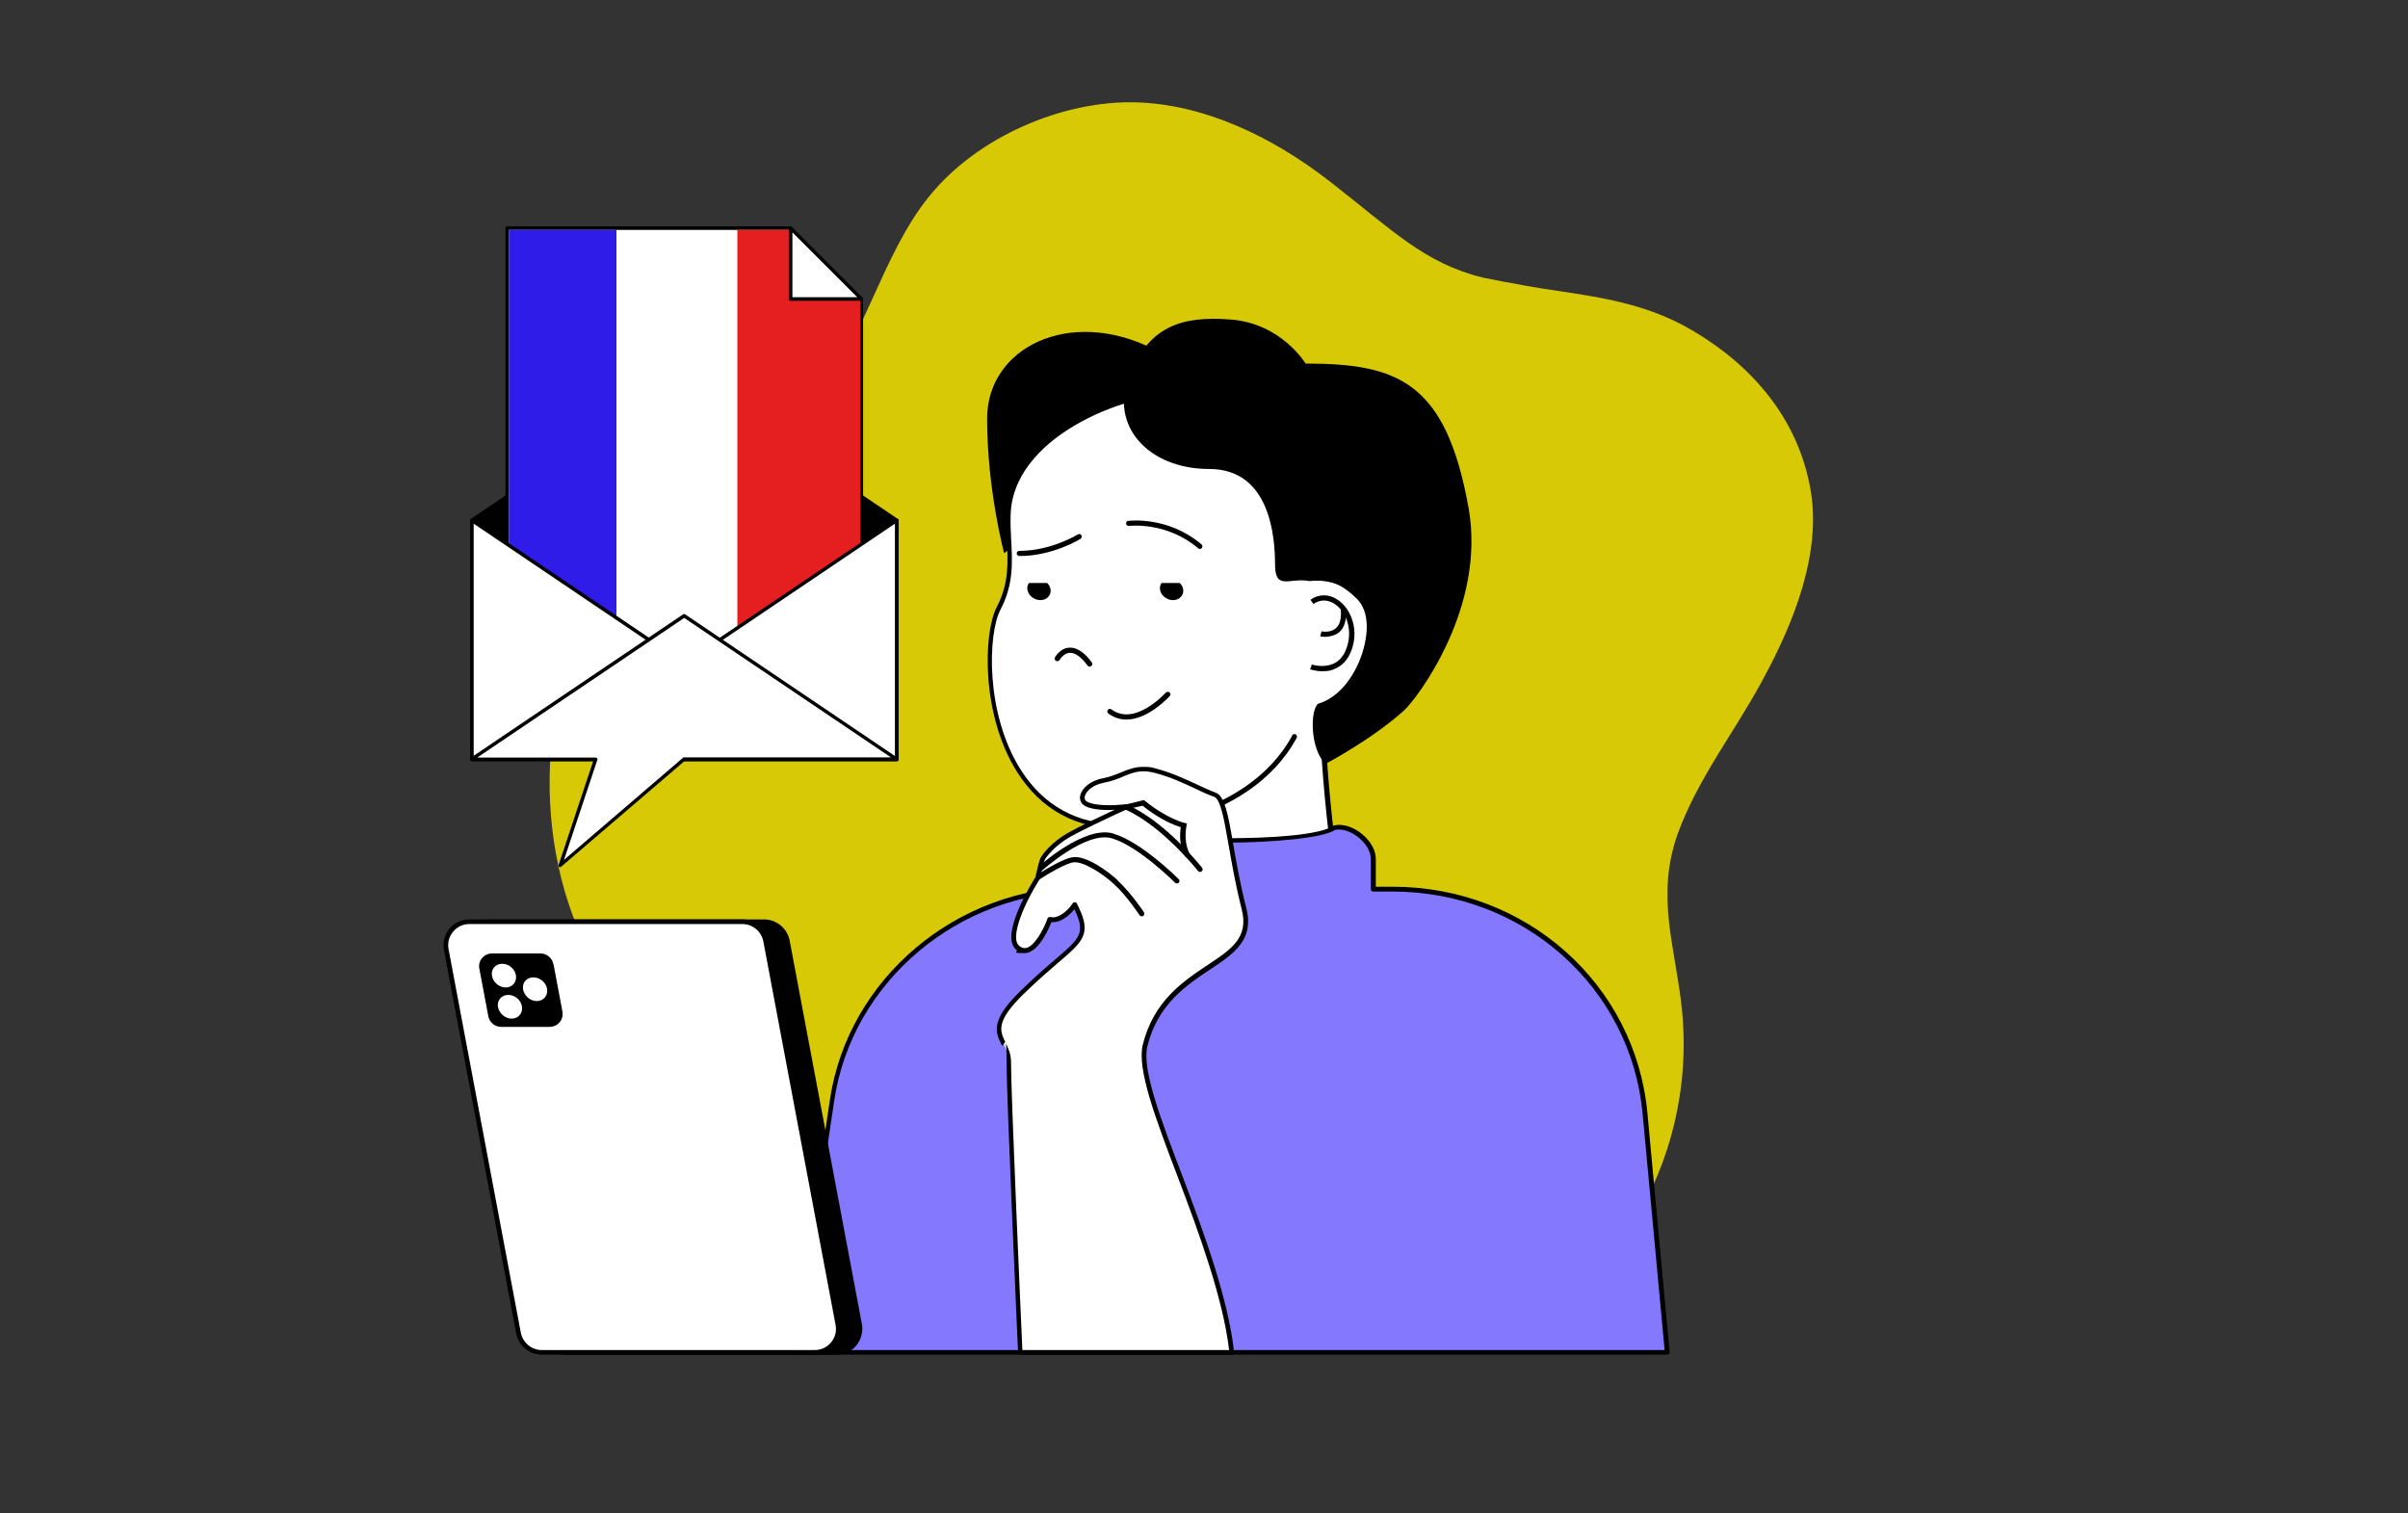
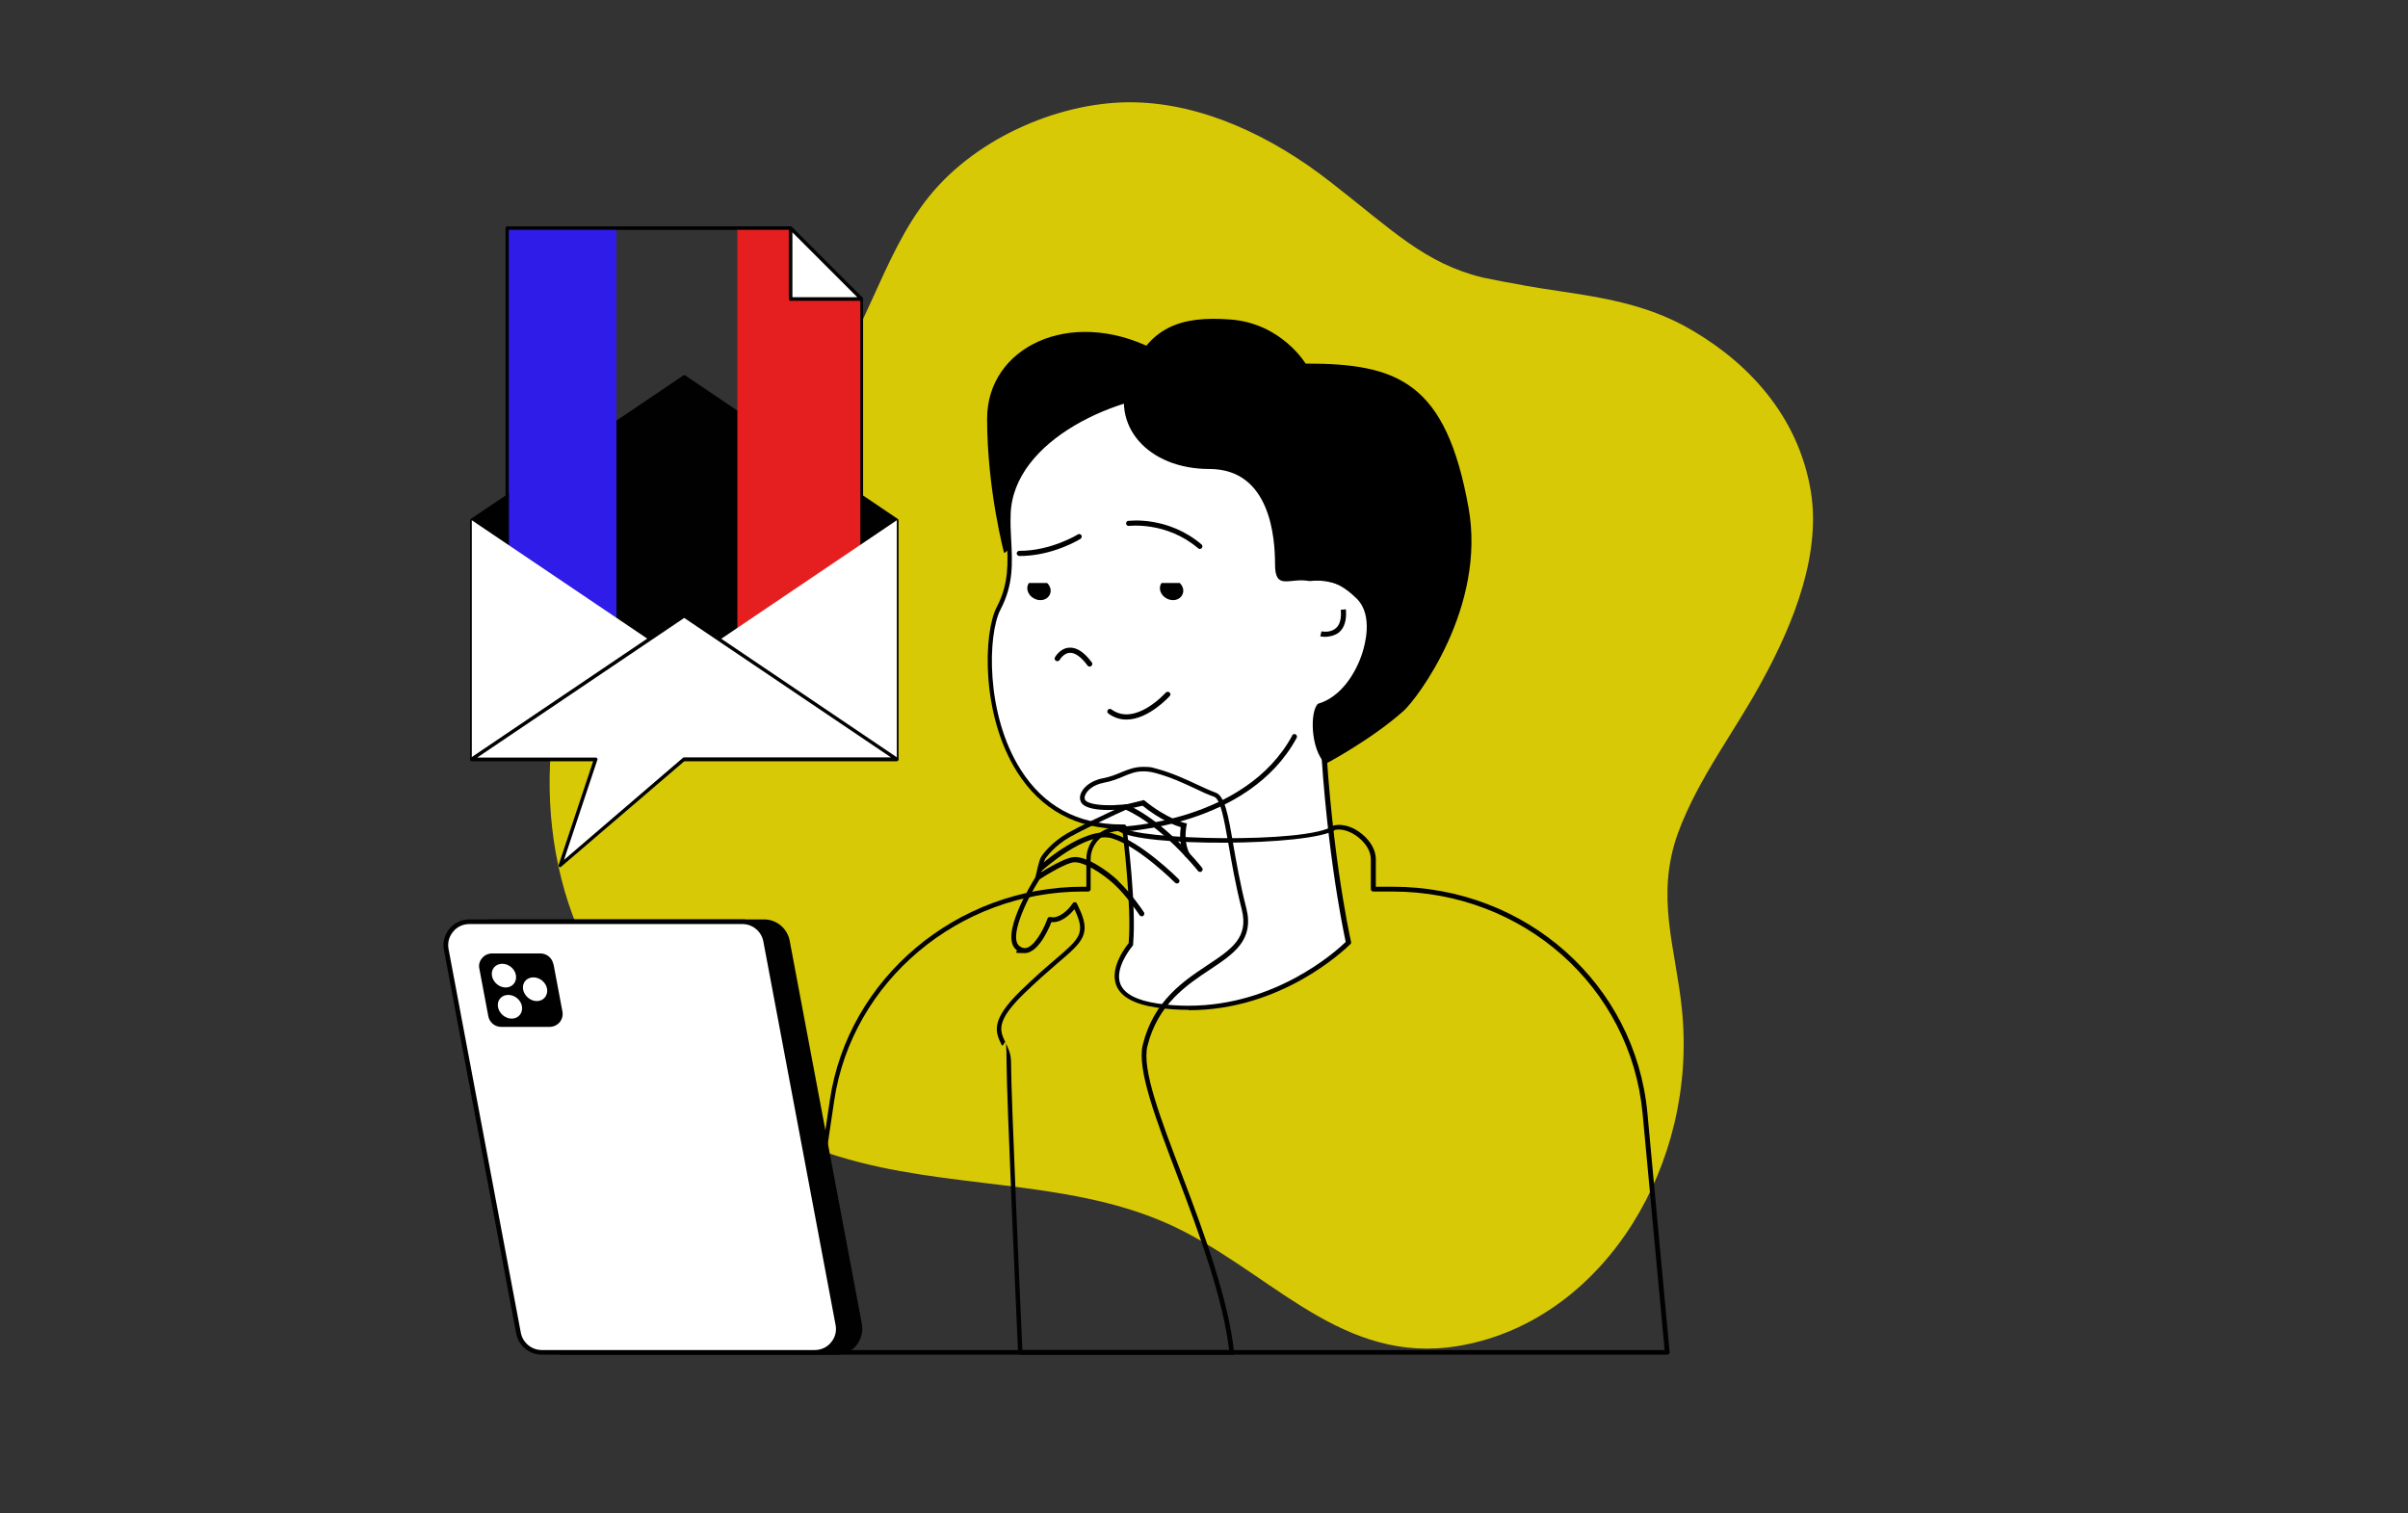
<svg xmlns="http://www.w3.org/2000/svg" id="Layer_1" version="1.1" viewBox="0 0 1400 880">
  <rect x="0" y="0" width="1400" height="880" fill="#333333" stroke="none" />
  <defs>
    <style>
      .st0 {
        fill: #d8c907;
        isolation: isolate;
      }

      .st1 {
        fill: #e51f1f;
      }

      .st2 {
        fill: #2f1ce8;
      }

      .st3 {
        fill: #fff;
      }

      .st4 {
        fill: #000100;
      }

      .st5 {
        fill: #8479fe;
      }
    </style>
  </defs>
  <path class="st0" d="M885.9,165.9c-7.6-1.3-15.7-2.8-23.8-4.5-34-8.3-52.8-27.8-88.2-55.3-35.2-27.6-75.2-45.7-114-46.6-41.4-1-91.2,19.4-119.7,54.7-28.8,35.5-37.9,87.1-68.7,119.2-30.8,31.9-70.1,49.1-100.4,81.1-53.9,56.9-65.2,152.6-35.5,224.5,29.8,71.7,94.1,119.1,164,136.8,62.7,16.2,131.5,10.4,189.2,40.5,55.7,28.9,96.5,80.4,165.4,65.1,79.2-17.1,132.7-104.4,123.7-194.1-3.6-36.2-15.7-65.8-2.3-103,11.9-32.2,33.1-59,49-88.6,18.1-33.1,35.3-75.1,27.6-113.4-8.6-44.3-39.8-74.9-73.7-93.2-30.5-16.1-61.8-17.6-93.1-23.2h0v-.3s0,.3,0,.3h.3s0-.1,0-.1Z" />
  <g>
    <g>
      <path d="M670.3,202.8c-48.6-24.3-96.4-.7-96.4,40.6s9.9,78.2,9.9,78.2c0,0,135.1-94.4,86.5-118.7Z" />
      <g>
        <g>
          <path class="st3" d="M764.3,335.8c-.6,0-3.6,0-3.6,0v-1.7c.1-.8,2.9-78.5-36.7-100.4-8.2-4.5-19.3-6.9-32-6.9-42.1,0-104.3,28-105.7,71.9-.2,5.3,0,10.4.3,15.3.7,13.1,1.3,25.4-6,39.5-7.6,14.7-9,61.6,11.8,94.4,13.6,21.6,33.8,32.6,59.8,32.6h1.4l.2,1.4c0,.4,5.7,44,3.7,66.5v.5s-.3.4-.3.4c-.1.1-11,13-7,23.1,2.4,6.2,10.1,10.3,22.7,12.1,6.1.9,12.2,1.3,18.2,1.3,52.4,0,88-33.2,92.9-38-1.6-7.1-12.7-60.1-15.6-135.6v-1s.9-.4.9-.4c.3-.1,25.4-12.8,27.8-41.7.8-9.7-1.8-18-7.5-24-5.9-6.2-14.6-9.5-25.3-9.5Z" />
          <path class="st4" d="M691.1,587.2c-6.2,0-12.4-.4-18.4-1.3-13.1-1.9-21.1-6.2-23.7-13-4.3-11,7.1-24.3,7.2-24.5h0c1.9-21.8-3.5-64.4-3.7-66.2v-.2h-.2c-26.6,0-47.1-11.2-61-33.2-21-33.2-19.6-80.9-11.8-95.8,7.2-13.8,6.5-25.9,5.9-38.8-.3-5.1-.5-10.2-.3-15.4,1.5-44.7,64.4-73.2,107.1-73.2s24.3,2.4,32.7,7.1c40.3,22.3,37.5,100.8,37.4,101.6v.2c.9,0,1.8,0,2.2,0,11,0,20.1,3.4,26.3,9.9,5.9,6.2,8.7,14.9,7.8,25-2.4,29-27.5,42.2-28.5,42.8l-.2.2c2.9,75.9,14.3,129.5,15.6,135.3.1.5,0,.9-.4,1.3-4,3.9-40.4,38.4-93.8,38.4ZM692,228.3c-41.6,0-103,27.5-104.4,70.6-.2,5.2,0,10.2.3,15.1.7,13.4,1.4,25.9-6.2,40.4-7.5,14.4-8.8,60.7,11.7,93.1,13.4,21.2,33.1,31.9,58.7,31.9h1.4c.7,0,1.3.5,1.4,1.2l.2,1.4c.6,4.6,5.6,45.1,3.7,66.8v.5c0,.3-.2.6-.4.8l-.3.4c-.1.1-10.4,12.5-6.7,21.7,2.3,5.7,9.5,9.5,21.6,11.3,5.9.9,12,1.3,18,1.3,50.5,0,85.5-31.4,91.4-37.1-1.9-8.7-12.7-61.5-15.5-135v-1c0-.5.2-1.1.7-1.3l.9-.4c1-.5,24.8-13,27-40.5.8-9.3-1.7-17.2-7.1-22.9-5.6-5.9-14.1-9.1-24.3-9.1s-3.5,0-3.5,0c-.4,0-.7-.1-1-.4-.3-.3-.4-.6-.4-1v-1.7c.1-.8,2.7-77.7-36-99.1-8-4.4-18.8-6.8-31.3-6.8Z" />
        </g>
        <path d="M656,302.8c-.8.1-1.4.9-1.3,1.7.1.8.8,1.4,1.7,1.3.2,0,21.7-2.7,40.2,13,.3.2.6.4,1,.4s.9-.2,1.1-.5c.5-.6.5-1.6-.1-2.1-19.6-16.6-41.7-13.8-42.6-13.7Z" />
        <path d="M626.6,310.8c-.2.1-15.5,9.5-33.8,9.5h-.2c-.8,0-1.5.7-1.5,1.5s.8,1.5,1.7,1.5c19.2,0,34.8-9.6,35.4-10,.7-.4.9-1.4.5-2.1-.5-.7-1.4-.9-2.1-.4Z" />
        <path d="M621.5,376.6c-5.3.4-8.1,5.5-8.2,5.7-.4.7,0,1.6.7,2,.8.4,1.7,0,2.1-.6,0,0,2.2-3.9,5.8-4.1,3-.2,6.7,2.3,10.4,7.4.3.4.8.6,1.2.6s.6,0,.9-.3c.7-.5.9-1.4.4-2.1-4.4-6-8.9-8.9-13.1-8.6Z" />
        <path d="M675.4,339c0,.1-.2.2-.3.3-1.7,2.8-.4,6.7,3,8.6,3.3,1.9,7.4,1.2,9.1-1.7,1.4-2.3.8-5.2-1.3-7.2h-10.6Z" />
        <path d="M598.3,339c0,.1-.2.2-.3.3-1.7,2.8-.4,6.7,3,8.6,3.3,1.9,7.4,1.2,9.1-1.7,1.4-2.3.8-5.2-1.3-7.2h-10.6Z" />
        <path d="M677.8,402.7c-.2.2-17.8,19.9-31.6,9.8-.7-.5-1.6-.4-2.1.3-.5.7-.4,1.6.3,2.1,3.4,2.5,7,3.5,10.5,3.5,13,0,25.1-13.6,25.2-13.7.6-.6.5-1.6-.2-2.1-.6-.5-1.6-.5-2.1.2Z" />
        <path d="M751.3,427.7c-27.3,50.4-99.3,53-100,53-.9,0-1.5.7-1.5,1.5,0,.8.7,1.4,1.5,1.4h0c.7,0,74.5-2.6,102.6-54.6.4-.7,0-1.6-.6-2-.7-.4-1.7-.1-2.1.6Z" />
        <g>
-           <path d="M777.7,348.7c-5.1-3.4-11.1-3.4-15.8.1l1.8,2.4c3.7-2.7,8.2-2.7,12.3,0,6,4,10.4,13.5,7.4,24.1-1.5,5.1-4,8.6-7.7,10.4-6,3-12.9.7-13,.7l-1,2.8c.2,0,3.1,1.1,7,1.1s5.6-.4,8.4-1.9c4.5-2.2,7.6-6.4,9.3-12.3,3.4-11.9-1.8-22.8-8.6-27.3Z" />
          <path d="M779.5,354.5c.5,5.2-.5,8.9-3,10.9-3.3,2.8-8.1,1.7-8.2,1.7l-.7,2.9c.1,0,1.3.3,2.9.3s5.4-.5,8-2.6c3.2-2.7,4.5-7.2,4-13.4l-3,.3Z" />
        </g>
      </g>
      <path d="M759.2,211.6s-14-23.5-43.6-25.8c-29.1-2.3-47.8,4.2-59.2,32.9-11.4,28.7,11.1,54,46.7,54s38.2,40.1,38.2,55.5,8.5,7.6,19.5,9.6c3.4.6,13.2-4.4,28,10.3,10,9.9,4.3,28,3.4,31.1-4,12.8-13,26.3-25.9,30-4.7,4-4.6,26.3,4.3,35,0,0,26.6-14,45.5-30.9,8-7.2,48.1-60.4,37.7-118.1-13.1-72.8-40.7-83.8-94.5-83.8Z" />
      <g>
-         <path class="st5" d="M809.7,517.1h-11.2v-17.5c0-9.8-12.7-20.2-22.5-18.3-14.5,10.4-116.5,9.3-125,.6-10,0-18.1,7.9-18.1,17.6v17.5h-3.2c-73.2,0-135.3,52.3-145.8,122.7l-21.8,146.6h507.3l-12.9-139c-6.9-73.8-70.5-130.3-146.7-130.3Z" />
        <path class="st4" d="M969.3,787.7h-507.3c-.4,0-.8-.2-1-.5-.3-.3-.4-.7-.3-1.1l21.8-146.6c10.5-70.6,73.8-123.9,147.2-123.9h1.9v-16.1c0-10.5,8.7-19,19.5-19s.7.1,1,.4c7.4,7.5,108.2,10,123.2-.8.2-.1.3-.2.5-.2,5-1,11.1.9,16.1,5.1,5,4.1,8,9.5,8,14.5v16.1h9.8c77.5,0,141.1,56.6,148.1,131.6l12.9,139c0,.4,0,.8-.3,1-.3.3-.6.4-1,.4ZM463.6,785h504.2l-12.8-137.5c-6.9-73.6-69.4-129.1-145.4-129.1h-11.2c-.8,0-1.4-.6-1.4-1.4v-17.5c0-4.2-2.6-8.8-7-12.4-4.4-3.6-9.4-5.3-13.6-4.6-14.7,9.7-113.9,10.1-126,.7-9,.3-16.3,7.5-16.3,16.3v17.5c0,.8-.6,1.4-1.4,1.4h-3.2c-72.1,0-134.2,52.3-144.5,121.6l-21.5,145Z" />
      </g>
      <g>
        <g>
-           <path class="st3" d="M715.7,491.1c-2.7-15.9-4.7-27.4-9.3-29.1-3.3-1.2-7.1-2.9-11-4.8-6.7-3.1-14.4-6.7-23.2-9.1-2.7-.7-5.1-1.1-7.4-1.1-4.7,0-8.3,1.5-12.4,3.1-3.2,1.3-6.5,2.7-10.6,3.5-7.4,1.5-11.2,5.5-12.1,8.5-.5,1.7-.2,3.3.8,4.3,1.9,1.9,7.2,3,14.3,3s2.4,0,2.4,0l8.2-.5-7.5,3.4c-.2,0-17.1,7.8-26.4,13.1-8.9,5-14.3,12.1-15.2,13.9-.6,1.3-2,7.2-2.9,11.2-5.8,9.1-19.3,34.2-11.5,40.5,1.4,1.1,2.7,1.6,4,1.6,6.4,0,12.4-12.3,14.1-17l.4-1.1h1.2c.3.1.5.2.7.2,5.8,0,11-6.6,11-6.7l1.6-2.1,1.1,2.3c7,14.5,2.7,18.2-11.6,30.5-5.3,4.5-11.9,10.2-20.1,18.2-17.2,16.7-14.3,22.8-10.9,29.9,1.5,3.1,3.1,6.3,3.1,10.6,0,20.4,6,153.5,6.7,169h122.8c-3.3-30.4-17.5-69.3-30-102.3-12.7-33.5-23.7-62.4-20.3-76.2,6.1-25,23.3-36.3,37-45.5,13.9-9.2,25-16.5,20.5-34.1-3.6-14-5.8-26.9-7.6-37.2Z" />
          <path class="st4" d="M716.1,787.7h-122.8c-.7,0-1.3-.6-1.4-1.3-.8-18-6.7-149-6.7-169s-1.5-7-2.9-9.9c-3.5-7.2-6.8-14,11.1-31.4,7.8-7.6,14.2-13.2,19.4-17.6l.7-.6c14.4-12.3,17.8-15.3,11.3-28.9l-.2-.3-.2.3c-.6.7-5.9,7.2-12.1,7.2s-.5,0-.8,0h-.3s0,.1,0,.1c0,.2-6.7,17.9-15.4,17.9s-3.3-.6-4.9-1.9c-10.1-8.1,9.1-39,11-42.1l.2-.7c1.2-5.2,2.2-9.3,2.8-10.5,1-2.1,6.5-9.3,15.8-14.6,7.8-4.4,20.9-10.5,26.2-13l1.2-.5h-1c-.2,0-1.1.1-2.5.1-7.5,0-13-1.2-15.2-3.4-1.4-1.4-1.9-3.5-1.2-5.7,1.1-3.4,5.2-7.9,13.2-9.4,4.1-.8,7.3-2.1,10.4-3.4,4.1-1.7,7.9-3.2,12.9-3.2s5,.4,7.8,1.1c8.9,2.4,16.6,6,23.3,9.1,3.8,1.8,7.7,3.6,11,4.8,5.3,1.9,7.3,13.1,10.2,30.1h0c1.8,10.2,4,23,7.6,37.1,4.7,18.5-7.2,26.4-21,35.6-13.6,9-30.5,20.2-36.5,44.6-3.3,13.4,7.6,42.1,20.3,75.4,12.9,33.8,26.9,72.4,30.1,102.7,0,.4,0,.8-.3,1.1-.3.3-.6.5-1,.5ZM594.7,785h119.9c-3.5-29.7-17.2-67.4-29.8-100.5-12.8-33.7-23.9-62.8-20.4-77,6.3-25.5,23.6-37,37.6-46.3,14-9.3,24.2-16,19.9-32.6-3.6-14.2-5.8-27-7.6-37.3h0c-2.5-14.3-4.6-26.6-8.4-28-3.5-1.2-7.4-3-11.1-4.8-6.8-3.2-14.4-6.7-23-9-2.6-.7-4.9-1-7.1-1-4.5,0-7.9,1.4-11.9,3.1-3.1,1.3-6.5,2.7-10.9,3.5-6.8,1.3-10.2,4.9-11.1,7.6-.3.9-.4,2.1.5,2.9,1.2,1.2,5.4,2.6,13.3,2.6s2.1,0,2.3,0l8.2-.5c.6-.1,1.2.4,1.4,1,.2.6-.2,1.3-.7,1.6l-7.5,3.4c-5.5,2.6-18.6,8.7-26.3,13-8.6,4.9-13.8,11.6-14.6,13.3-.5,1-1.8,6.6-2.6,10l-.2.9c0,.2,0,.3-.2.4-8.4,13.2-17.7,33.9-11.8,38.7,1.1.9,2.1,1.3,3.2,1.3,5.2,0,10.9-10.9,12.8-16.1l.4-1.1c.2-.6.8-.9,1.4-.9l1.8.2c4,0,8.3-4,10-6.2l1.6-2.1c.3-.4.8-.5,1.2-.5.5,0,.9.3,1.1.8l1.1,2.3c7.5,15.5,2.2,20-12,32.1l-.7.6c-5.1,4.4-11.5,9.9-19.3,17.5-16.5,16.1-13.9,21.5-10.6,28.3,1.5,3.1,3.2,6.6,3.2,11.2,0,19.5,5.6,145.4,6.6,167.6Z" />
        </g>
        <path d="M689.8,480.2l.3-1.4-1.4-.3c-.1,0-10.2-2.4-23-12.8l-.6-.5-.8.2c-.1,0-12.7,3.1-12.7,3.1l-.9,2.8s10.6-2,13.6-2.8c10.4,8.4,19,11.5,22.2,12.5-1.6,10.8,2.3,16.7,2.5,16.9.3.4.8.7,1.3.7s.6,0,.9-.3c.7-.5.9-1.4.4-2,0-.1-3.6-5.7-1.8-16.1Z" />
        <path d="M650,512c-6.1-5.7-18.5-14.5-26-13.6-6.5.7-20.2,9.8-20.8,10.1-.7.5-.9,1.4-.4,2.1.5.7,1.4.9,2.1.4,3.8-2.5,14.7-9.1,19.4-9.6,5.3-.6,16.4,6.2,23.5,12.8,7.6,7,14.6,17.8,14.7,17.9.3.4.8.7,1.3.7s.6,0,.8-.2c.7-.5.9-1.4.5-2.1-.3-.5-7.4-11.2-15.2-18.4Z" />
        <path d="M655.2,467.9c-.8-.3-1.7,0-2,.7-.3.7,0,1.6.8,2,21.7,9.5,42.2,35.5,42.5,35.8.3.4.8.6,1.2.6s.7,0,.9-.3c.7-.5.8-1.4.3-2.1-.9-1.1-21.3-26.9-43.6-36.7Z" />
        <path d="M647.4,484.7c-16.6-5-42.5,18.3-43.6,19.3-.6.6-.7,1.5,0,2.1.6.6,1.6.6,2.2,0,.2-.2,25.7-23.2,40.6-18.6,15.4,4.6,36.3,25.5,36.5,25.7.3.3.7.5,1.1.5s.8-.1,1.1-.4c.6-.6.6-1.5,0-2.1-.9-.9-21.7-21.6-37.8-26.4Z" />
      </g>
    </g>
    <g>
      <g>
        <path class="st4" d="M457.8,547.1c-1.2-6.5-6.9-11.2-13.5-11.2h-158.7c-4.1,0-8,1.8-10.6,4.9-2.6,3.1-3.7,7.3-2.9,11.3l42,223c1.2,6.5,6.9,11.2,13.5,11.2h158.7c4.1,0,8-1.8,10.6-4.9,2.6-3.1,3.7-7.3,2.9-11.3l-42-223Z" />
        <path class="st4" d="M486.3,787.7h-158.7c-7.3,0-13.5-5.2-14.9-12.3l-42-223c-.8-4.4.3-8.9,3.2-12.4,2.9-3.5,7.1-5.4,11.6-5.4h158.7c7.3,0,13.5,5.2,14.9,12.3h0l42,223c.8,4.4-.4,8.9-3.2,12.4-2.9,3.5-7.1,5.4-11.6,5.4ZM285.6,537.3c-3.7,0-7.2,1.6-9.5,4.5-2.4,2.8-3.3,6.5-2.6,10.1l42,223c1.1,5.8,6.2,10.1,12.2,10.1h158.7c3.7,0,7.2-1.6,9.5-4.5,2.4-2.8,3.3-6.5,2.6-10.1l-42-223c-1.1-5.8-6.2-10.1-12.2-10.1h-158.7Z" />
      </g>
      <g>
        <path class="st3" d="M445.1,547.1c-1.2-6.5-6.9-11.2-13.5-11.2h-158.7c-4.1,0-8,1.8-10.6,4.9-2.6,3.1-3.7,7.3-2.9,11.3l42,223c1.2,6.5,6.9,11.2,13.5,11.2h158.7c4.1,0,8-1.8,10.6-4.9,2.6-3.1,3.7-7.3,2.9-11.3l-42-223Z" />
        <path class="st4" d="M473.7,787.7h-158.7c-7.3,0-13.5-5.2-14.9-12.3l-42-223c-.8-4.4.3-8.9,3.2-12.4,2.9-3.5,7.1-5.4,11.6-5.4h158.7c7.3,0,13.5,5.2,14.9,12.3h0l42,223c.8,4.4-.4,8.9-3.2,12.4-2.9,3.5-7.1,5.4-11.6,5.4ZM272.9,537.3c-3.7,0-7.2,1.6-9.5,4.5-2.4,2.9-3.3,6.5-2.6,10.1l42,223c1.1,5.8,6.2,10.1,12.2,10.1h158.7c3.7,0,7.2-1.6,9.5-4.5,2.4-2.8,3.3-6.5,2.6-10.1l-42-223c-1.1-5.8-6.2-10.1-12.2-10.1h-158.7Z" />
      </g>
      <path d="M321.7,560.6c-.7-3.6-3.8-6.2-7.5-6.2h-28.1c-2.3,0-4.4,1-5.8,2.7-1.5,1.7-2.1,4-1.6,6.2l5.2,27.6c.7,3.6,3.8,6.2,7.5,6.2h28.1c2.3,0,4.4-1,5.9-2.7,1.4-1.7,2-4,1.6-6.2l-5.2-27.6Z" />
      <path class="st3" d="M300,567.3c.5,3.8-2.2,6.9-6,6.9s-7.4-3.1-8-6.9,2.1-6.9,6-6.9,7.5,3.1,8,6.9Z" />
      <path class="st3" d="M303.5,585.4c.5,3.8-2.2,6.9-6,6.9s-7.4-3.1-8-6.9c-.6-3.8,2.1-6.9,6-6.9s7.5,3.1,8,6.9Z" />
      <path class="st3" d="M318.1,575.2c.5,3.8-2.2,6.9-6,6.9s-7.4-3.1-8-6.9c-.6-3.8,2.1-6.9,6-6.9s7.5,3.1,8,6.9Z" />
    </g>
    <g>
      <g>
        <polygon class="st4" points="521.4 302.5 521.4 441.5 274.3 441.5 274.3 302.5 397.9 219.1 521.4 302.5" />
        <path class="st4" d="M521.4,442.6h-247.1c-.6,0-1-.5-1-1v-139c0-.3.2-.7.5-.9l123.5-83.4c.3-.2.8-.2,1.1,0l123.5,83.4c.3.2.5.5.5.9v139c0,.6-.5,1-1,1ZM275.3,440.5h245v-137.4l-122.5-82.7-122.5,82.7v137.4Z" />
      </g>
      <g>
-         <path class="st3" d="M459.2,131.7l-164.3.9v267.7h205.9l-37.6-264.7-4-4Z" />
        <path class="st4" d="M500.8,401.4h-205.9c-.6,0-1-.5-1-1V132.6c0-.6.5-1,1-1h164.7c.3,0,.5.1.7.3l41.2,41.2c.2.2.3.5.3.7v226.5c0,.6-.5,1-1,1ZM295.9,399.3h203.9v-225l-40.6-40.6h-163.3v265.6Z" />
        <rect class="st2" x="295.9" y="133.7" width="62.5" height="265.6" />
        <polygon class="st1" points="500.2 399.3 428.7 399.3 428.7 133.7 460.5 133.7 500.2 172.4 500.2 399.3" />
      </g>
      <g>
        <polygon class="st3" points="397.9 385.9 274.3 302.5 274.3 441.5 521.4 441.5 521.4 302.5 397.9 385.9" />
-         <path class="st4" d="M521.4,442.6h-247.1c-.6,0-1-.5-1-1v-139c0-.4.2-.7.5-.9.3-.2.7-.2,1.1,0l123,83,123-83c.3-.2.7-.2,1.1,0,.3.2.5.5.5.9v139c0,.6-.5,1-1,1ZM275.3,440.5h245v-136l-121.9,82.3c-.3.2-.8.2-1.1,0l-121.9-82.3v136Z" />
      </g>
      <g>
        <polygon class="st3" points="521.4 441.5 397.9 441.5 325.8 503.3 346.4 441.5 274.3 441.5 397.9 358.1 521.4 441.5" />
        <path class="st4" d="M325.8,504.3c-.2,0-.4,0-.6-.2-.4-.3-.6-.7-.4-1.2l20.1-60.4h-70.6c-.5,0-.9-.3-1-.7-.1-.4,0-.9.4-1.2l123.5-83.4c.3-.2.8-.2,1.1,0l123.5,83.4c.4.3.5.7.4,1.2-.1.4-.5.7-1,.7h-123.2l-71.8,61.5c-.2.2-.4.3-.7.3ZM277.7,440.5h68.7c.3,0,.7.2.8.4.2.3.3.6.1.9l-19.4,58.2,69.2-59.4c.2-.2.4-.2.7-.2h120.2l-120.2-81.1-120.2,81.1Z" />
      </g>
      <g>
        <polygon class="st3" points="459.6 132.6 500.8 173.8 459.6 173.8 459.6 132.6" />
        <path class="st4" d="M500.8,174.9h-41.2c-.6,0-1-.5-1-1v-41.2c0-.4.3-.8.6-.9.4-.2.8,0,1.1.2l41.2,41.2c.3.3.4.7.2,1.1-.2.4-.5.6-1,.6ZM460.7,172.8h37.7l-37.7-37.7v37.7Z" />
      </g>
    </g>
  </g>
</svg>